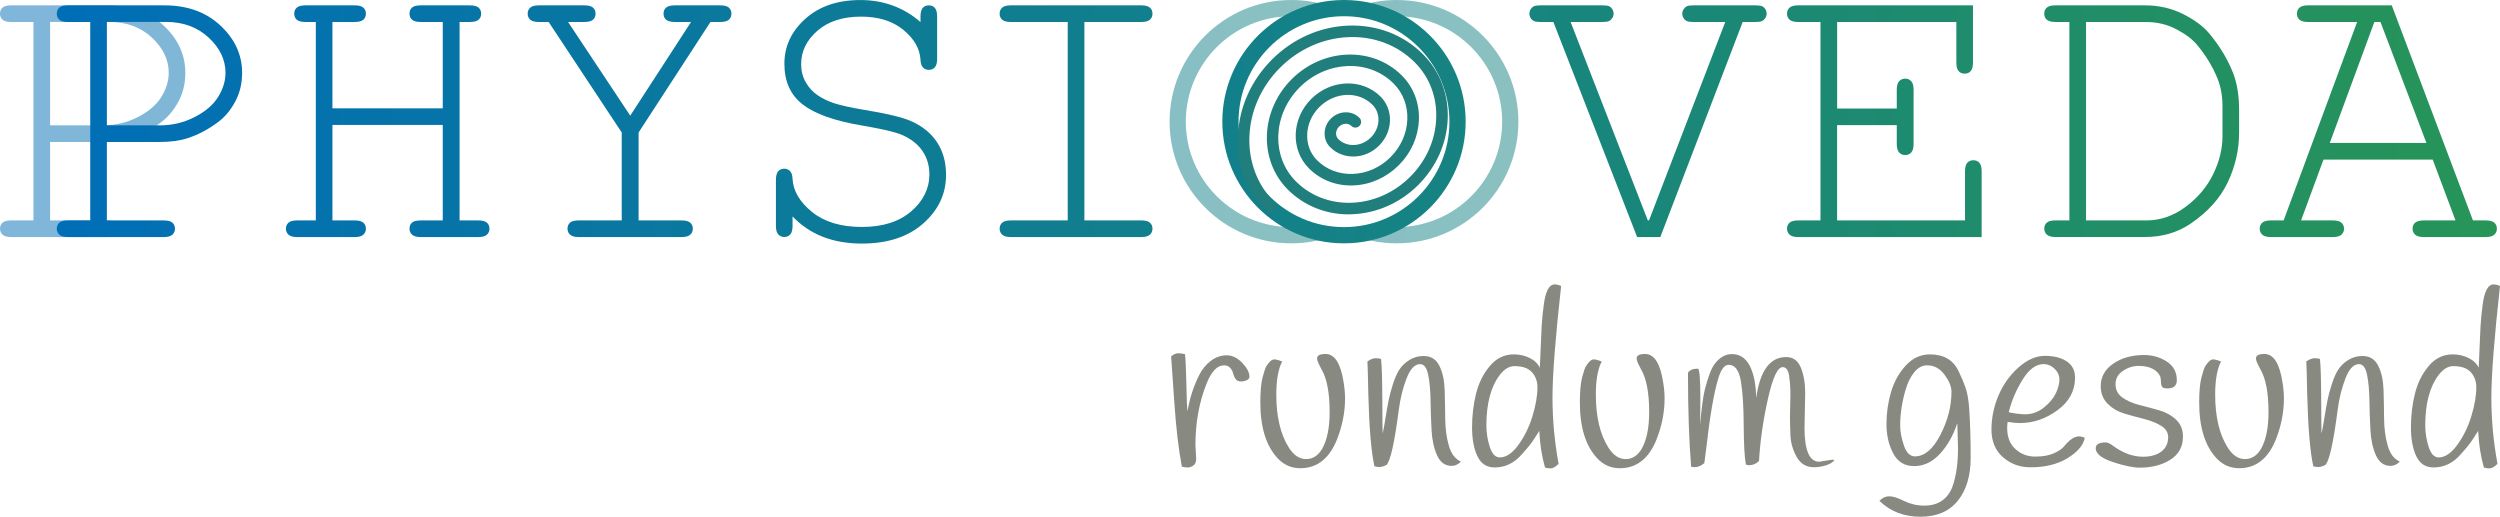
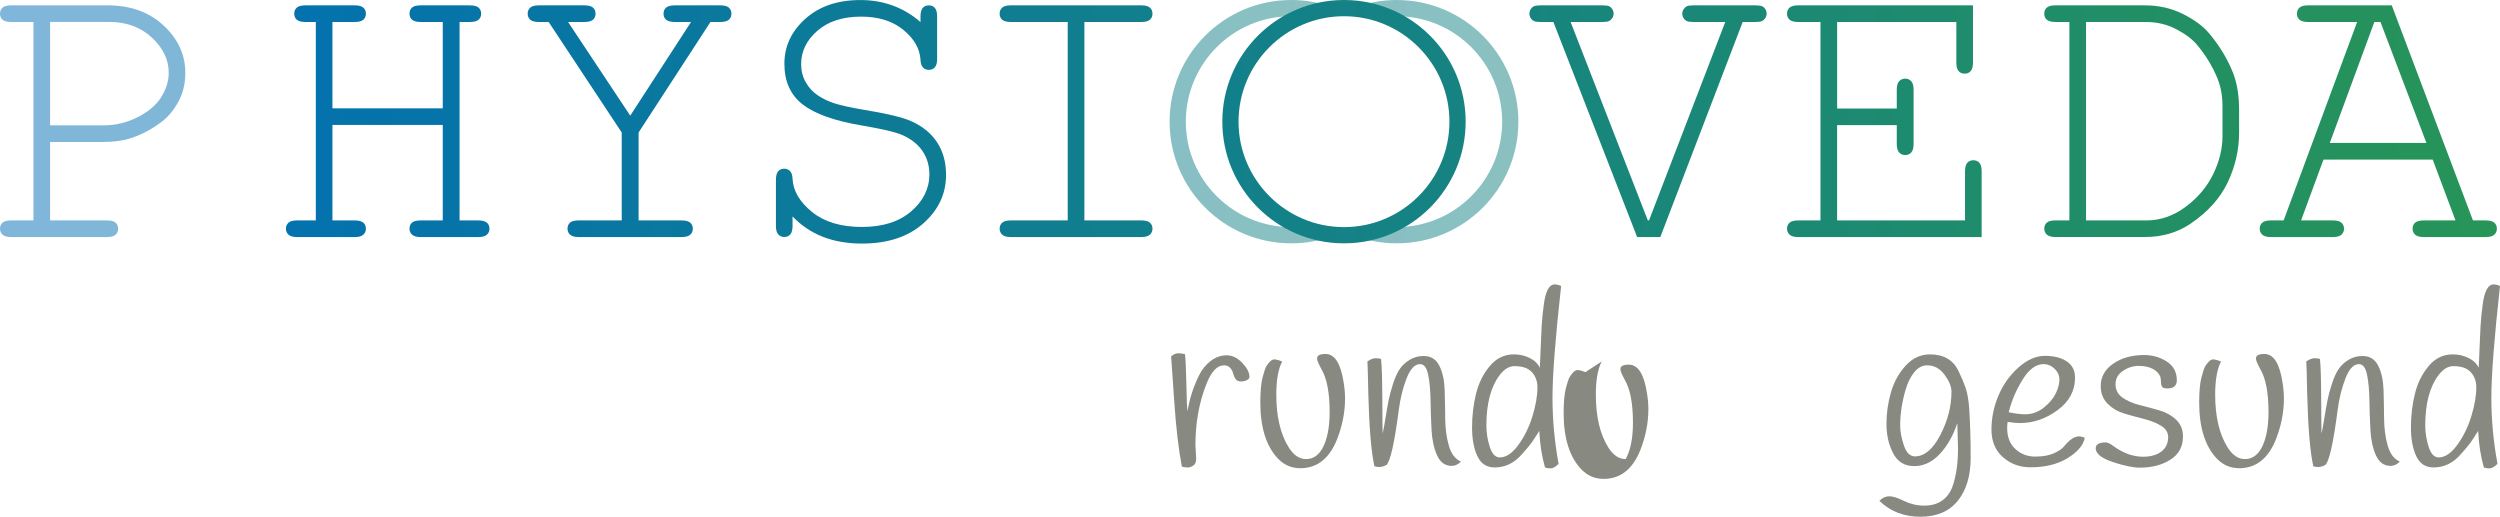
<svg xmlns="http://www.w3.org/2000/svg" xmlns:xlink="http://www.w3.org/1999/xlink" id="Ebene_2" viewBox="0 0 616.43 127.42">
  <defs>
    <style>.cls-1{fill:#888980;}.cls-2{fill:url(#Verlauf_2-3);}.cls-3{fill:url(#Verlauf_2-5);}.cls-4{fill:url(#Verlauf_2-4);}.cls-5{fill:url(#Verlauf_2-2);}.cls-6{fill:url(#Verlauf_2-7);}.cls-7{fill:url(#Verlauf_2-9);}.cls-8{fill:url(#Verlauf_2-8);}.cls-9{fill:url(#Verlauf_2-6);}.cls-10{fill:url(#Verlauf_2-12);}.cls-10,.cls-11,.cls-12{opacity:.5;}.cls-11{fill:url(#Verlauf_2-11);}.cls-12{fill:url(#Verlauf_2);}.cls-13{fill:#207f7d;}.cls-14{fill:url(#Verlauf_2-13);}.cls-15{fill:url(#Verlauf_2-10);}</style>
    <linearGradient id="Verlauf_2" x1="-.27" y1="29.88" x2="589.43" y2="29.88" gradientUnits="userSpaceOnUse">
      <stop offset="0" stop-color="#006eb7" />
      <stop offset="1" stop-color="#279458" />
    </linearGradient>
    <linearGradient id="Verlauf_2-2" x1="13.73" x2="603.43" xlink:href="#Verlauf_2" />
    <linearGradient id="Verlauf_2-3" x1="13.73" x2="603.43" xlink:href="#Verlauf_2" />
    <linearGradient id="Verlauf_2-4" x1="13.73" x2="603.43" xlink:href="#Verlauf_2" />
    <linearGradient id="Verlauf_2-5" x1="13.73" y1="30.03" x2="603.43" y2="30.03" xlink:href="#Verlauf_2" />
    <linearGradient id="Verlauf_2-6" x1="13.73" x2="603.43" xlink:href="#Verlauf_2" />
    <linearGradient id="Verlauf_2-7" x1="24.73" x2="614.43" xlink:href="#Verlauf_2" />
    <linearGradient id="Verlauf_2-8" x1="24.73" x2="614.43" xlink:href="#Verlauf_2" />
    <linearGradient id="Verlauf_2-9" x1="24.73" x2="614.43" xlink:href="#Verlauf_2" />
    <linearGradient id="Verlauf_2-10" x1="24.73" x2="614.43" xlink:href="#Verlauf_2" />
    <linearGradient id="Verlauf_2-11" x1="141.92" y1="30" x2="551.55" y2="30" xlink:href="#Verlauf_2" />
    <linearGradient id="Verlauf_2-12" x1="103.97" y1="30" x2="499.92" y2="30" xlink:href="#Verlauf_2" />
    <linearGradient id="Verlauf_2-13" x1="26.73" y1="30" x2="616.43" y2="30" xlink:href="#Verlauf_2" />
  </defs>
  <g id="Ebene_2-2">
    <path class="cls-12" d="M12.35,35.01v19.34h14.06c.98,0,1.68.19,2.1.56.42.37.63.87.63,1.49,0,.59-.21,1.07-.63,1.46-.42.39-1.12.59-2.1.59H2.73c-.98,0-1.68-.2-2.1-.59-.42-.39-.63-.88-.63-1.46,0-.62.21-1.12.63-1.49.42-.37,1.12-.56,2.1-.56h5.52V5.42H2.73c-.98,0-1.68-.19-2.1-.56-.42-.37-.63-.87-.63-1.49s.21-1.12.63-1.49c.42-.37,1.12-.56,2.1-.56h23.83c5.63,0,10.23,1.66,13.79,4.98s5.35,7.21,5.35,11.67c0,2.64-.58,5.01-1.73,7.13-1.16,2.12-2.55,3.78-4.17,4.98-2.44,1.82-4.96,3.16-7.57,4-1.89.62-4.23.93-7.03.93h-12.84ZM12.35,30.91h13.09c3.03,0,5.87-.68,8.52-2.03,2.65-1.35,4.59-3,5.81-4.96s1.83-3.94,1.83-5.96c0-3.22-1.38-6.12-4.15-8.69-2.77-2.57-6.27-3.86-10.5-3.86h-14.6v25.49Z" />
-     <path class="cls-5" d="M26.35,35.01v19.34h14.06c.98,0,1.68.19,2.1.56.42.37.63.87.63,1.49,0,.59-.21,1.07-.63,1.46-.42.39-1.12.59-2.1.59h-23.68c-.98,0-1.68-.2-2.1-.59-.42-.39-.63-.88-.63-1.46,0-.62.21-1.12.63-1.49.42-.37,1.12-.56,2.1-.56h5.52V5.42h-5.52c-.98,0-1.68-.19-2.1-.56-.42-.37-.63-.87-.63-1.49s.21-1.12.63-1.49c.42-.37,1.12-.56,2.1-.56h23.83c5.63,0,10.23,1.66,13.79,4.98s5.35,7.21,5.35,11.67c0,2.64-.58,5.01-1.73,7.13-1.16,2.12-2.55,3.78-4.17,4.98-2.44,1.82-4.96,3.16-7.57,4-1.89.62-4.23.93-7.03.93h-12.84ZM26.35,30.91h13.09c3.03,0,5.87-.68,8.52-2.03,2.65-1.35,4.59-3,5.81-4.96s1.83-3.94,1.83-5.96c0-3.22-1.38-6.12-4.15-8.69-2.77-2.57-6.27-3.86-10.5-3.86h-14.6v25.49Z" />
    <path class="cls-2" d="M109.17,30.81h-27.2v23.54h5.52c.98,0,1.68.19,2.1.56.42.37.63.87.63,1.49,0,.59-.21,1.07-.63,1.46-.42.39-1.12.59-2.1.59h-14.26c-.98,0-1.68-.2-2.1-.59-.42-.39-.63-.88-.63-1.46,0-.62.21-1.12.63-1.49.42-.37,1.12-.56,2.1-.56h4.64V5.42h-2.54c-1.01,0-1.73-.19-2.15-.56-.42-.37-.63-.87-.63-1.49s.21-1.12.63-1.49c.42-.37,1.14-.56,2.15-.56h12.16c.98,0,1.68.19,2.1.56.42.37.63.87.63,1.49s-.21,1.12-.63,1.49c-.42.37-1.12.56-2.1.56h-5.52v21.29h27.2V5.42h-5.47c-.98,0-1.68-.19-2.1-.56-.42-.37-.63-.87-.63-1.49s.2-1.12.61-1.49c.41-.37,1.11-.56,2.12-.56h12.16c1.01,0,1.73.19,2.15.56.42.37.63.87.63,1.49s-.21,1.12-.63,1.49c-.42.37-1.14.56-2.15.56h-2.54v48.93h4.64c.98,0,1.68.19,2.1.56.42.37.63.87.63,1.49,0,.59-.21,1.07-.63,1.46-.42.39-1.12.59-2.1.59h-14.26c-.98,0-1.68-.2-2.1-.59-.42-.39-.63-.88-.63-1.46,0-.62.2-1.12.61-1.49.41-.37,1.11-.56,2.12-.56h5.47v-23.54Z" />
    <path class="cls-4" d="M157.46,32.67v21.68h10.64c.98,0,1.68.19,2.1.56.42.37.63.87.63,1.49,0,.59-.21,1.07-.63,1.46-.42.39-1.12.59-2.1.59h-25.44c-.98,0-1.68-.2-2.1-.59-.42-.39-.63-.88-.63-1.46,0-.62.2-1.12.61-1.49.41-.37,1.11-.56,2.12-.56h10.64v-21.68l-18.02-27.25h-2.44c-.98,0-1.68-.19-2.1-.56-.42-.37-.63-.87-.63-1.49s.21-1.12.63-1.49c.42-.37,1.12-.56,2.1-.56h11.28c.98,0,1.68.19,2.1.56.42.37.63.87.63,1.49s-.21,1.12-.63,1.49c-.42.37-1.12.56-2.1.56h-4.05l15.33,23.1,14.99-23.1h-4c-1.01,0-1.73-.19-2.15-.56-.42-.37-.63-.87-.63-1.49s.21-1.12.63-1.49c.42-.37,1.14-.56,2.15-.56h11.23c.98,0,1.68.19,2.1.56.42.37.63.87.63,1.49s-.21,1.12-.63,1.49c-.42.37-1.12.56-2.1.56h-2.44l-17.72,27.25Z" />
    <path class="cls-3" d="M226.97,5.42v-1.37c0-.98.19-1.68.56-2.1.37-.42.87-.63,1.49-.63s1.11.21,1.49.63c.37.42.56,1.12.56,2.1v10.45c0,.98-.19,1.68-.56,2.1-.37.42-.87.63-1.49.63-.59,0-1.07-.2-1.44-.59-.37-.39-.58-1.03-.61-1.9-.16-2.73-1.57-5.19-4.22-7.37-2.65-2.18-6.13-3.27-10.42-3.27-4.52,0-8.12,1.16-10.79,3.49-2.67,2.33-4,5.07-4,8.23,0,1.63.37,3.11,1.12,4.44.75,1.33,1.74,2.42,2.98,3.25,1.24.83,2.64,1.5,4.2,2s4,1.03,7.32,1.59c5.57.91,9.41,1.84,11.52,2.78,2.83,1.27,4.97,3.03,6.42,5.27,1.45,2.25,2.17,4.9,2.17,7.96,0,4.69-1.87,8.68-5.62,11.99-3.74,3.3-8.79,4.96-15.14,4.96-7.13,0-12.83-2.23-17.09-6.69v2.34c0,.98-.19,1.68-.56,2.1-.37.42-.87.63-1.49.63-.59,0-1.07-.21-1.46-.63-.39-.42-.59-1.12-.59-2.1v-11.33c0-1.01.19-1.72.56-2.15.37-.42.87-.63,1.49-.63.59,0,1.07.2,1.44.59.37.39.58,1.03.61,1.9.16,3,1.77,5.72,4.81,8.18,3.04,2.46,7.14,3.69,12.28,3.69s9.2-1.29,12.18-3.86c2.98-2.57,4.47-5.62,4.47-9.13,0-2.15-.57-4.06-1.71-5.74-1.14-1.68-2.83-3-5.08-3.98-1.56-.68-4.82-1.45-9.77-2.29-6.8-1.14-11.7-2.88-14.7-5.22-3-2.34-4.49-5.68-4.49-10.01s1.72-7.99,5.15-11.08c3.43-3.09,7.97-4.64,13.6-4.64s10.66,1.81,14.79,5.42Z" />
    <path class="cls-9" d="M267.38,5.42v48.93h14.06c.98,0,1.68.19,2.1.56.42.37.63.87.63,1.49,0,.59-.21,1.07-.63,1.46-.42.39-1.12.59-2.1.59h-32.23c-.98,0-1.68-.2-2.1-.59-.42-.39-.63-.88-.63-1.46,0-.62.21-1.12.63-1.49.42-.37,1.12-.56,2.1-.56h14.06V5.42h-14.06c-.98,0-1.68-.19-2.1-.56-.42-.37-.63-.87-.63-1.49s.21-1.12.63-1.49c.42-.37,1.12-.56,2.1-.56h32.23c.98,0,1.68.19,2.1.56.42.37.63.87.63,1.49s-.21,1.12-.63,1.49c-.42.37-1.12.56-2.1.56h-14.06Z" />
    <path class="cls-6" d="M409.38,58.45h-5.71l-20.65-53.03h-3.17c-.75,0-1.29-.07-1.61-.22-.33-.15-.59-.39-.81-.73s-.32-.71-.32-1.1.11-.76.32-1.1.48-.59.81-.73c.33-.15.86-.22,1.61-.22h15.28c.78,0,1.33.07,1.64.22s.57.39.78.73.32.71.32,1.1-.11.76-.34,1.1c-.23.34-.5.59-.81.73s-.84.22-1.59.22h-7.86l19.04,48.93h.29l18.8-48.93h-7.81c-.78,0-1.33-.07-1.66-.22-.33-.15-.59-.39-.81-.73-.21-.34-.32-.71-.32-1.1s.11-.76.34-1.1c.23-.34.5-.59.81-.73.31-.15.85-.22,1.64-.22h15.23c.78,0,1.33.07,1.66.22.33.15.59.39.81.73.21.34.32.71.32,1.1s-.11.76-.34,1.1c-.23.34-.5.59-.81.73-.31.15-.85.22-1.64.22h-3.12l-20.31,53.03Z" />
    <path class="cls-8" d="M452.98,30.86v23.49h31.54v-12.11c0-.98.19-1.68.56-2.1.37-.42.87-.63,1.49-.63s1.11.21,1.49.63c.37.42.56,1.12.56,2.1v16.21h-45.26c-.98,0-1.68-.2-2.1-.59-.42-.39-.63-.88-.63-1.46,0-.62.21-1.12.63-1.49.42-.37,1.12-.56,2.1-.56h5.52V5.42h-5.52c-.98,0-1.68-.19-2.1-.56-.42-.37-.63-.87-.63-1.49s.21-1.12.63-1.49c.42-.37,1.12-.56,2.1-.56h43.12v14.11c0,.98-.19,1.68-.56,2.1-.38.42-.87.63-1.49.63s-1.12-.21-1.49-.63c-.38-.42-.56-1.12-.56-2.1V5.42h-29.39v21.34h14.7v-4.64c0-.98.2-1.68.59-2.1.39-.42.89-.63,1.51-.63.59,0,1.07.21,1.46.63.39.42.59,1.12.59,2.1v13.38c0,.98-.2,1.68-.59,2.1-.39.42-.88.63-1.46.63-.62,0-1.12-.21-1.51-.63-.39-.42-.59-1.12-.59-2.1v-4.64h-14.7Z" />
    <path class="cls-7" d="M510.25,54.35V5.42h-3.47c-.98,0-1.68-.19-2.1-.56-.42-.37-.63-.87-.63-1.49s.21-1.12.63-1.49c.42-.37,1.12-.56,2.1-.56h22.07c3.45,0,6.6.72,9.45,2.15,2.85,1.43,5.02,3.06,6.52,4.88,2.57,3.09,4.52,6.36,5.86,9.81.94,2.51,1.42,5.47,1.42,8.89v5.66c0,4.2-.93,8.27-2.78,12.21-1.86,3.94-4.95,7.37-9.28,10.3-3.22,2.15-6.95,3.22-11.18,3.22h-22.07c-.98,0-1.68-.2-2.1-.59-.42-.39-.63-.88-.63-1.46,0-.62.21-1.12.63-1.49.42-.37,1.12-.56,2.1-.56h3.47ZM514.36,54.35h14.89c3.45,0,6.68-1.12,9.69-3.37,3.01-2.25,5.27-4.94,6.79-8.08s2.27-6.24,2.27-9.3v-7.42c0-2.54-.41-4.8-1.22-6.79-1.17-2.9-2.83-5.65-4.98-8.25-1.17-1.43-2.9-2.74-5.18-3.93-2.28-1.19-4.74-1.78-7.37-1.78h-14.89v48.93Z" />
    <path class="cls-15" d="M599.85,39.36h-26.95l-5.52,14.99h7.86c.98,0,1.68.19,2.1.56.42.37.63.87.63,1.49,0,.59-.21,1.07-.63,1.46-.42.39-1.12.59-2.1.59h-15.33c-.98,0-1.68-.2-2.1-.59-.42-.39-.63-.88-.63-1.46,0-.62.21-1.12.63-1.49.42-.37,1.12-.56,2.1-.56h3.17l18.12-48.93h-12.11c-.98,0-1.68-.19-2.1-.56-.42-.37-.63-.87-.63-1.49s.21-1.12.63-1.49c.42-.37,1.12-.56,2.1-.56h20.65l20.02,53.03h3.17c.98,0,1.68.19,2.1.56.42.37.63.87.63,1.49,0,.59-.21,1.07-.63,1.46-.42.39-1.12.59-2.1.59h-15.28c-1.01,0-1.73-.2-2.15-.59-.42-.39-.63-.88-.63-1.46,0-.62.21-1.12.63-1.49.42-.37,1.14-.56,2.15-.56h7.81l-5.62-14.99ZM598.29,35.25l-11.33-29.83h-1.51l-10.99,29.83h23.83Z" />
    <path class="cls-1" d="M294.77,109.89l.17,3.19c0,.82-.23,1.39-.7,1.71-.47.32-.93.48-1.4.48s-.94-.07-1.43-.22c-.82-4.33-1.45-9.72-1.88-16.18-.43-6.46-.68-10.12-.76-10.98.56-.52,1.15-.78,1.76-.78s1.17.08,1.65.22c.15,1.08.26,3.47.34,7.17.07,3.7.17,6.01.28,6.94.52-3.14,1.46-6.07,2.8-8.79.75-1.53,1.73-2.75,2.94-3.67,1.21-.91,2.52-1.37,3.92-1.37s2.69.63,3.86,1.88c1.18,1.25,1.76,2.38,1.76,3.39,0,.37-.22.66-.67.87-.45.21-.94.31-1.48.31s-.96-.21-1.26-.62c-.3-.41-.5-.87-.62-1.37-.11-.5-.35-.96-.73-1.37-.37-.41-.88-.62-1.51-.62-1.68,0-3.12,1.51-4.31,4.54-1.83,4.52-2.74,9.61-2.74,15.29Z" />
    <path class="cls-1" d="M316.16,89.11c-.97,1.83-1.46,4.56-1.46,8.18,0,5.45,1.03,9.8,3.08,13.05,1.19,1.9,2.62,2.86,4.28,2.86s3-.88,4-2.63c1.19-2.16,1.79-5.15,1.79-8.96,0-4.78-.67-8.31-2.02-10.58-.6-1.08-.94-1.87-1.04-2.35s.03-.84.36-1.06c.34-.22.9-.34,1.68-.34,2.28,0,3.77,2.35,4.48,7.06.22,1.31.34,2.61.34,3.92,0,3.4-.67,6.79-2.02,10.19-1.9,4.67-4.91,7-9.02,7-2.17,0-4.01-.8-5.54-2.41-2.88-3.06-4.31-7.67-4.31-13.83,0-2.69.19-4.74.56-6.16.37-1.42.69-2.34.95-2.77.26-.43.58-.83.95-1.2.37-.37.79-.52,1.26-.45.47.08,1.02.24,1.65.5Z" />
    <path class="cls-1" d="M360.23,113.81c-.67.71-1.44,1.06-2.3,1.06-1.61,0-2.8-.86-3.58-2.58-.78-1.72-1.24-3.81-1.37-6.27-.13-2.46-.22-4.93-.25-7.39-.04-2.46-.23-4.55-.59-6.27-.36-1.72-1.02-2.58-1.99-2.58-1.31,0-2.42,1.18-3.33,3.53-.92,2.35-1.56,4.97-1.93,7.84-1.05,8.03-2.05,12.53-3.02,13.5-.67.34-1.25.5-1.74.5s-.9-.06-1.23-.17c-.78-3.43-1.29-9.35-1.51-17.75-.08-4.18-.15-6.89-.22-8.12.78-.52,1.46-.78,2.02-.78s1.01.06,1.34.17c.19,1.61.29,4.89.31,9.86.02,4.97.05,7.82.08,8.57.19-.78.42-2.05.7-3.81s.53-3.2.76-4.34c.22-1.14.58-2.47,1.06-4,.48-1.53,1.03-2.75,1.62-3.67.6-.91,1.42-1.7,2.46-2.35,1.04-.65,2.22-.98,3.53-.98,1.75,0,3.03.79,3.84,2.38.8,1.59,1.24,3.56,1.32,5.91.07,2.35.12,4.74.14,7.17.02,2.43.32,4.65.9,6.66.58,2.02,1.58,3.32,3,3.92Z" />
    <path class="cls-1" d="M384.93,70.52c-1.42,12.84-2.13,22-2.13,27.47s.5,10.93,1.51,16.38c-.75.75-1.4,1.12-1.96,1.12s-1.03-.08-1.4-.22c-.78-2.76-1.25-5.77-1.4-9.02-.9,1.42-1.56,2.43-1.99,3.02-.43.6-1.17,1.47-2.21,2.63-1.9,2.24-4.16,3.36-6.78,3.36-1.98,0-3.41-.92-4.28-2.77-.88-1.85-1.32-4.22-1.32-7.11s.33-5.66.98-8.29c.65-2.63,1.78-4.91,3.39-6.83s3.58-2.88,5.94-2.88c1.42,0,2.72.3,3.92.9,1.19.6,2.02,1.4,2.46,2.41.07-1.01.15-2.56.22-4.65.08-2.09.16-3.95.25-5.57s.25-3.28.48-4.96c.41-3.58,1.32-5.38,2.74-5.38.48,0,1.01.13,1.57.39ZM378.4,92.69c-.47-.82-1.09-1.43-1.88-1.82-.78-.39-1.82-.59-3.11-.59s-2.49.73-3.61,2.18c-2.2,2.88-3.3,7.04-3.3,12.49,0,1.75.28,3.5.84,5.24.56,1.74,1.38,2.6,2.46,2.6,1.57,0,3.1-1.03,4.59-3.08,1.49-2.05,2.65-4.41,3.47-7.08.82-2.67,1.23-5.07,1.23-7.2,0-1.01-.23-1.92-.7-2.74Z" />
-     <path class="cls-1" d="M394.95,89.11c-.97,1.83-1.46,4.56-1.46,8.18,0,5.45,1.03,9.8,3.08,13.05,1.19,1.9,2.62,2.86,4.28,2.86s3-.88,4-2.63c1.19-2.16,1.79-5.15,1.79-8.96,0-4.78-.67-8.31-2.02-10.58-.6-1.08-.94-1.87-1.04-2.35-.09-.49.03-.84.36-1.06.34-.22.9-.34,1.68-.34,2.28,0,3.77,2.35,4.48,7.06.22,1.31.34,2.61.34,3.92,0,3.4-.67,6.79-2.02,10.19-1.9,4.67-4.91,7-9.02,7-2.17,0-4.01-.8-5.54-2.41-2.88-3.06-4.31-7.67-4.31-13.83,0-2.69.19-4.74.56-6.16.37-1.42.69-2.34.95-2.77.26-.43.58-.83.95-1.2.37-.37.79-.52,1.26-.45.47.08,1.02.24,1.65.5Z" />
-     <path class="cls-1" d="M418.64,90.9c.41,0,.62,2.46.62,7.39,0,.78,0,2.04-.03,3.75-.02,1.72-.03,2.61-.03,2.69.37-4.22.76-7.09,1.15-8.62.39-1.53.79-2.85,1.2-3.95.41-1.1.86-1.95,1.34-2.55,1.19-1.53,2.58-2.3,4.14-2.3,1.98,0,3.46.99,4.45,2.97.99,1.98,1.5,4.61,1.54,7.9.93-6.76,3.4-10.14,7.39-10.14,1.72,0,2.93.88,3.64,2.63.71,1.75,1.06,3.85,1.06,6.27l-.17,8.51c0,5.6,1.21,8.4,3.64,8.4l3.19-.5c.19,0,.37.02.56.06-.37.56-1.06,1-2.07,1.32-1.01.32-2,.48-2.97.48-1.9,0-3.33-.85-4.28-2.55-.95-1.7-1.47-3.49-1.54-5.38-.08-1.88-.11-3.5-.11-4.84l.11-4.98c0-1.64-.1-3.21-.31-4.7s-.74-2.24-1.6-2.24c-1.27,0-2.49,2.66-3.67,7.98-1.18,5.32-1.9,10.37-2.16,15.15-.63.67-1.44,1.03-2.41,1.06-.3,0-.58-.06-.84-.17-.34-1.94-.51-5.18-.53-9.72s-.25-8.15-.7-10.84c-.45-2.69-1.46-4.03-3.02-4.03-1.05,0-1.9,1.16-2.58,3.47-1.08,3.62-2.05,9.26-2.91,16.91-.22,1.79-.39,3.08-.5,3.86-.78.67-1.59,1.01-2.41,1.01l-.84-.11c-.52-6.23-.78-13.96-.78-23.18.41-.67,1.21-1.01,2.41-1.01Z" />
+     <path class="cls-1" d="M394.95,89.11c-.97,1.83-1.46,4.56-1.46,8.18,0,5.45,1.03,9.8,3.08,13.05,1.19,1.9,2.62,2.86,4.28,2.86c1.19-2.16,1.79-5.15,1.79-8.96,0-4.78-.67-8.31-2.02-10.58-.6-1.08-.94-1.87-1.04-2.35-.09-.49.03-.84.36-1.06.34-.22.9-.34,1.68-.34,2.28,0,3.77,2.35,4.48,7.06.22,1.31.34,2.61.34,3.92,0,3.4-.67,6.79-2.02,10.19-1.9,4.67-4.91,7-9.02,7-2.17,0-4.01-.8-5.54-2.41-2.88-3.06-4.31-7.67-4.31-13.83,0-2.69.19-4.74.56-6.16.37-1.42.69-2.34.95-2.77.26-.43.58-.83.95-1.2.37-.37.79-.52,1.26-.45.47.08,1.02.24,1.65.5Z" />
    <path class="cls-1" d="M475.87,87.38c3.4,0,5.75,1.38,7.06,4.14.71,1.46,1.29,2.84,1.74,4.14s.75,3.1.9,5.38c.22,3.47.34,7.42.34,11.84s-1.05,7.95-3.16,10.58-5.19,3.95-9.24,3.95-7.42-1.31-10.11-3.92c.75-.75,1.56-1.12,2.44-1.12s2.09.38,3.64,1.15c1.55.76,3.2,1.15,4.96,1.15s3.21-.4,4.37-1.2c1.16-.8,2.02-1.93,2.58-3.39.93-2.58,1.4-5.75,1.4-9.52,0-.56-.06-2.63-.17-6.22-1.01,3.06-2.45,5.59-4.31,7.59-1.87,2-3.98,3-6.33,3s-4.08-1.05-5.18-3.16c-1.1-2.11-1.65-4.51-1.65-7.2s.37-5.31,1.12-7.87c.75-2.56,1.96-4.75,3.64-6.58s3.68-2.74,5.99-2.74ZM469.93,95.89c-.49,1.64-.84,3.19-1.06,4.65-.22,1.46-.34,2.92-.34,4.4s.31,3.11.92,4.9,1.52,2.69,2.72,2.69c2.35,0,4.44-1.76,6.27-5.29,1.83-3.53,2.74-7.08,2.74-10.67,0-1.23-.57-2.62-1.71-4.17-1.14-1.55-2.57-2.32-4.28-2.32-1.2,0-2.25.56-3.16,1.68-.92,1.12-1.62,2.5-2.1,4.14Z" />
    <path class="cls-1" d="M495.02,104.01c-.08.75-.11,1.25-.11,1.51,0,2.24.68,3.98,2.04,5.21,1.36,1.23,2.98,1.85,4.84,1.85s3.39-.26,4.56-.78c1.18-.52,2.02-1.08,2.55-1.68,1.34-1.68,2.58-2.52,3.7-2.52.41,0,.9.11,1.46.34-.37,1.83-1.78,3.5-4.23,5.01-2.45,1.51-5.52,2.27-9.21,2.27-2.61,0-4.86-.83-6.75-2.49-1.89-1.66-2.83-3.93-2.83-6.8s.57-5.67,1.71-8.37,2.78-5.02,4.93-6.94c2.15-1.92,4.33-2.88,6.55-2.88s4.01.46,5.38,1.37c1.36.92,2.04,2.25,2.04,4,0,3.25-1.45,5.93-4.34,8.04-2.89,2.11-5.96,3.16-9.21,3.16-.86,0-1.89-.09-3.08-.28ZM499.28,102.16c1.75,0,3.32-.56,4.7-1.68,1.38-1.12,2.36-2.3,2.94-3.53.58-1.23.87-2.35.87-3.36s-.39-1.89-1.18-2.66c-.78-.76-1.7-1.15-2.74-1.15-1.87,0-3.59,1.29-5.18,3.86-1.59,2.58-2.72,5.25-3.39,8.01,1.64.34,2.97.5,3.98.5Z" />
    <path class="cls-1" d="M532.71,92.97c-.34-.86-.97-1.53-1.9-2.02-.93-.49-2.09-.73-3.47-.73s-2.68.41-3.89,1.23c-1.21.82-1.82,1.92-1.82,3.3s.57,2.47,1.71,3.28c1.14.8,2.52,1.41,4.14,1.82s3.26.85,4.9,1.32c1.64.47,3.03,1.23,4.17,2.3,1.14,1.06,1.71,2.46,1.71,4.17,0,2.5-1.04,4.41-3.11,5.71s-4.56,1.96-7.48,1.96c-1.72,0-3.97-.47-6.75-1.4-2.78-.93-4.17-2.05-4.17-3.36,0-.97.82-1.46,2.46-1.46.49,0,1.12.3,1.9.9,2.39,1.75,4.83,2.63,7.34,2.63,1.34,0,2.5-.22,3.47-.67,1.79-.86,2.69-2.24,2.69-4.14,0-1.16-.57-2.09-1.71-2.8-1.14-.71-2.52-1.27-4.14-1.68-1.62-.41-3.26-.86-4.9-1.34-1.64-.49-3.03-1.3-4.17-2.44-1.14-1.14-1.71-2.58-1.71-4.34,0-2.28,1.03-4.12,3.08-5.54,2.05-1.42,4.59-2.13,7.62-2.13,2.05,0,3.91.53,5.57,1.6,1.66,1.06,2.49,2.6,2.49,4.62,0,1.34-.77,2.02-2.3,2.02-.63,0-1.06-.11-1.26-.34-.21-.22-.32-.62-.34-1.2-.02-.58-.07-1-.14-1.26Z" />
    <path class="cls-1" d="M547.66,89.11c-.97,1.83-1.46,4.56-1.46,8.18,0,5.45,1.03,9.8,3.08,13.05,1.19,1.9,2.62,2.86,4.28,2.86s3-.88,4-2.63c1.19-2.16,1.79-5.15,1.79-8.96,0-4.78-.67-8.31-2.02-10.58-.6-1.08-.94-1.87-1.04-2.35s.03-.84.36-1.06c.34-.22.9-.34,1.68-.34,2.28,0,3.77,2.35,4.48,7.06.22,1.31.34,2.61.34,3.92,0,3.4-.67,6.79-2.02,10.19-1.9,4.67-4.91,7-9.02,7-2.17,0-4.01-.8-5.54-2.41-2.88-3.06-4.31-7.67-4.31-13.83,0-2.69.19-4.74.56-6.16.37-1.42.69-2.34.95-2.77.26-.43.58-.83.95-1.2s.79-.52,1.26-.45c.47.08,1.02.24,1.65.5Z" />
    <path class="cls-1" d="M591.73,113.81c-.67.71-1.44,1.06-2.3,1.06-1.61,0-2.8-.86-3.58-2.58-.78-1.72-1.24-3.81-1.37-6.27-.13-2.46-.22-4.93-.25-7.39-.04-2.46-.23-4.55-.59-6.27-.36-1.72-1.02-2.58-1.99-2.58-1.31,0-2.42,1.18-3.33,3.53-.92,2.35-1.56,4.97-1.93,7.84-1.05,8.03-2.05,12.53-3.02,13.5-.67.34-1.25.5-1.74.5s-.9-.06-1.23-.17c-.78-3.43-1.29-9.35-1.51-17.75-.08-4.18-.15-6.89-.22-8.12.78-.52,1.46-.78,2.02-.78s1.01.06,1.34.17c.19,1.61.29,4.89.31,9.86.02,4.97.05,7.82.08,8.57.19-.78.42-2.05.7-3.81s.53-3.2.76-4.34c.22-1.14.58-2.47,1.06-4,.48-1.53,1.03-2.75,1.62-3.67.6-.91,1.42-1.7,2.46-2.35,1.04-.65,2.22-.98,3.53-.98,1.75,0,3.03.79,3.84,2.38.8,1.59,1.24,3.56,1.32,5.91.07,2.35.12,4.74.14,7.17.02,2.43.32,4.65.9,6.66.58,2.02,1.58,3.32,3,3.92Z" />
    <path class="cls-1" d="M616.43,70.52c-1.42,12.84-2.13,22-2.13,27.47s.5,10.93,1.51,16.38c-.75.75-1.4,1.12-1.96,1.12s-1.03-.08-1.4-.22c-.78-2.76-1.25-5.77-1.4-9.02-.9,1.42-1.56,2.43-1.99,3.02-.43.6-1.17,1.47-2.21,2.63-1.9,2.24-4.16,3.36-6.78,3.36-1.98,0-3.41-.92-4.28-2.77-.88-1.85-1.32-4.22-1.32-7.11s.33-5.66.98-8.29c.65-2.63,1.78-4.91,3.39-6.83s3.58-2.88,5.94-2.88c1.42,0,2.72.3,3.92.9,1.19.6,2.02,1.4,2.46,2.41.07-1.01.15-2.56.22-4.65.08-2.09.16-3.95.25-5.57s.25-3.28.48-4.96c.41-3.58,1.33-5.38,2.74-5.38.48,0,1.01.13,1.57.39ZM609.9,92.69c-.47-.82-1.09-1.43-1.88-1.82-.78-.39-1.82-.59-3.11-.59s-2.49.73-3.61,2.18c-2.2,2.88-3.3,7.04-3.3,12.49,0,1.75.28,3.5.84,5.24.56,1.74,1.38,2.6,2.46,2.6,1.57,0,3.1-1.03,4.59-3.08,1.49-2.05,2.65-4.41,3.47-7.08.82-2.67,1.23-5.07,1.23-7.2,0-1.01-.23-1.92-.7-2.74Z" />
    <path class="cls-11" d="M332.71,57.64c3.59,1.52,7.54,2.36,11.68,2.36,16.57,0,30-13.43,30-30S360.96,0,344.39,0h0c-3.9,0-7.63.74-11.04,2.1l11.04,1.9c14.34,0,26,11.66,26,26s-11.66,26-26,26l-11.68,1.64Z" />
    <path class="cls-10" d="M318.39,4l10.29-2.19c-3.21-1.17-6.67-1.81-10.29-1.81h0c-16.57,0-30,13.43-30,30s13.43,30,30,30c3.45,0,6.77-.58,9.85-1.65l-9.85-2.35c-14.34,0-26-11.66-26-26s11.66-26,26-26" />
    <path class="cls-14" d="M331.39,4c14.34,0,26,11.66,26,26s-11.66,26-26,26-26-11.66-26-26,11.66-26,26-26M331.39,0c-16.57,0-30,13.43-30,30s13.43,30,30,30,30-13.43,30-30S347.96,0,331.39,0h0Z" />
-     <path class="cls-13" d="M332.58,52.86c-5.77,0-11.08-2.16-15.05-6.13-7.23-7.23-6.81-19.42.94-27.18,7.75-7.75,19.94-8.17,27.18-.94,2.87,2.87,4.37,6.77,4.21,10.97-.16,4.16-1.92,8.13-4.97,11.17s-7.02,4.81-11.18,4.97c-4.19.17-8.1-1.34-10.97-4.21-4.56-4.56-4.31-12.23.57-17.11,4.87-4.87,12.55-5.13,17.11-.57,3.22,3.23,3.06,8.64-.38,12.07-1.65,1.65-3.8,2.61-6.06,2.69-2.31.08-4.44-.74-6.01-2.31-1.89-1.89-1.8-5.05.19-7.04,1.99-1.99,5.15-2.08,7.04-.19.55.55.55,1.45,0,2-.56.55-1.45.55-2.01,0-.78-.78-2.14-.7-3.03.19-.89.89-.97,2.25-.19,3.03,1.01,1.01,2.41,1.54,3.9,1.48,1.54-.06,3.02-.72,4.16-1.86,2.33-2.33,2.5-5.94.38-8.06-3.46-3.46-9.33-3.2-13.1.57-3.77,3.77-4.02,9.64-.57,13.1,2.31,2.31,5.44,3.51,8.86,3.38,3.44-.13,6.74-1.6,9.27-4.14,2.54-2.54,4.01-5.83,4.14-9.28.13-3.4-1.07-6.55-3.38-8.86-6.13-6.13-16.52-5.7-23.17.94-6.65,6.65-7.07,17.04-.94,23.17,3.6,3.6,8.51,5.48,13.81,5.28,5.34-.2,10.45-2.48,14.39-6.41,3.94-3.94,6.21-9.04,6.41-14.39.2-5.3-1.68-10.21-5.28-13.81-4.25-4.25-10.03-6.47-16.29-6.23-6.29.24-12.31,2.92-16.94,7.55-4.63,4.63-7.31,10.65-7.55,16.94-.23,6.25,1.98,12.04,6.23,16.29.55.55.55,1.45,0,2-.55.55-1.45.55-2,0-4.82-4.82-7.32-11.35-7.06-18.4.26-7.01,3.24-13.7,8.38-18.84,5.14-5.14,11.83-8.12,18.84-8.38,7.07-.25,13.59,2.24,18.4,7.06,4.17,4.17,6.34,9.82,6.11,15.92-.23,6.06-2.8,11.84-7.24,16.29-4.44,4.44-10.23,7.01-16.29,7.24-.29.01-.58.02-.87.02Z" />
  </g>
</svg>